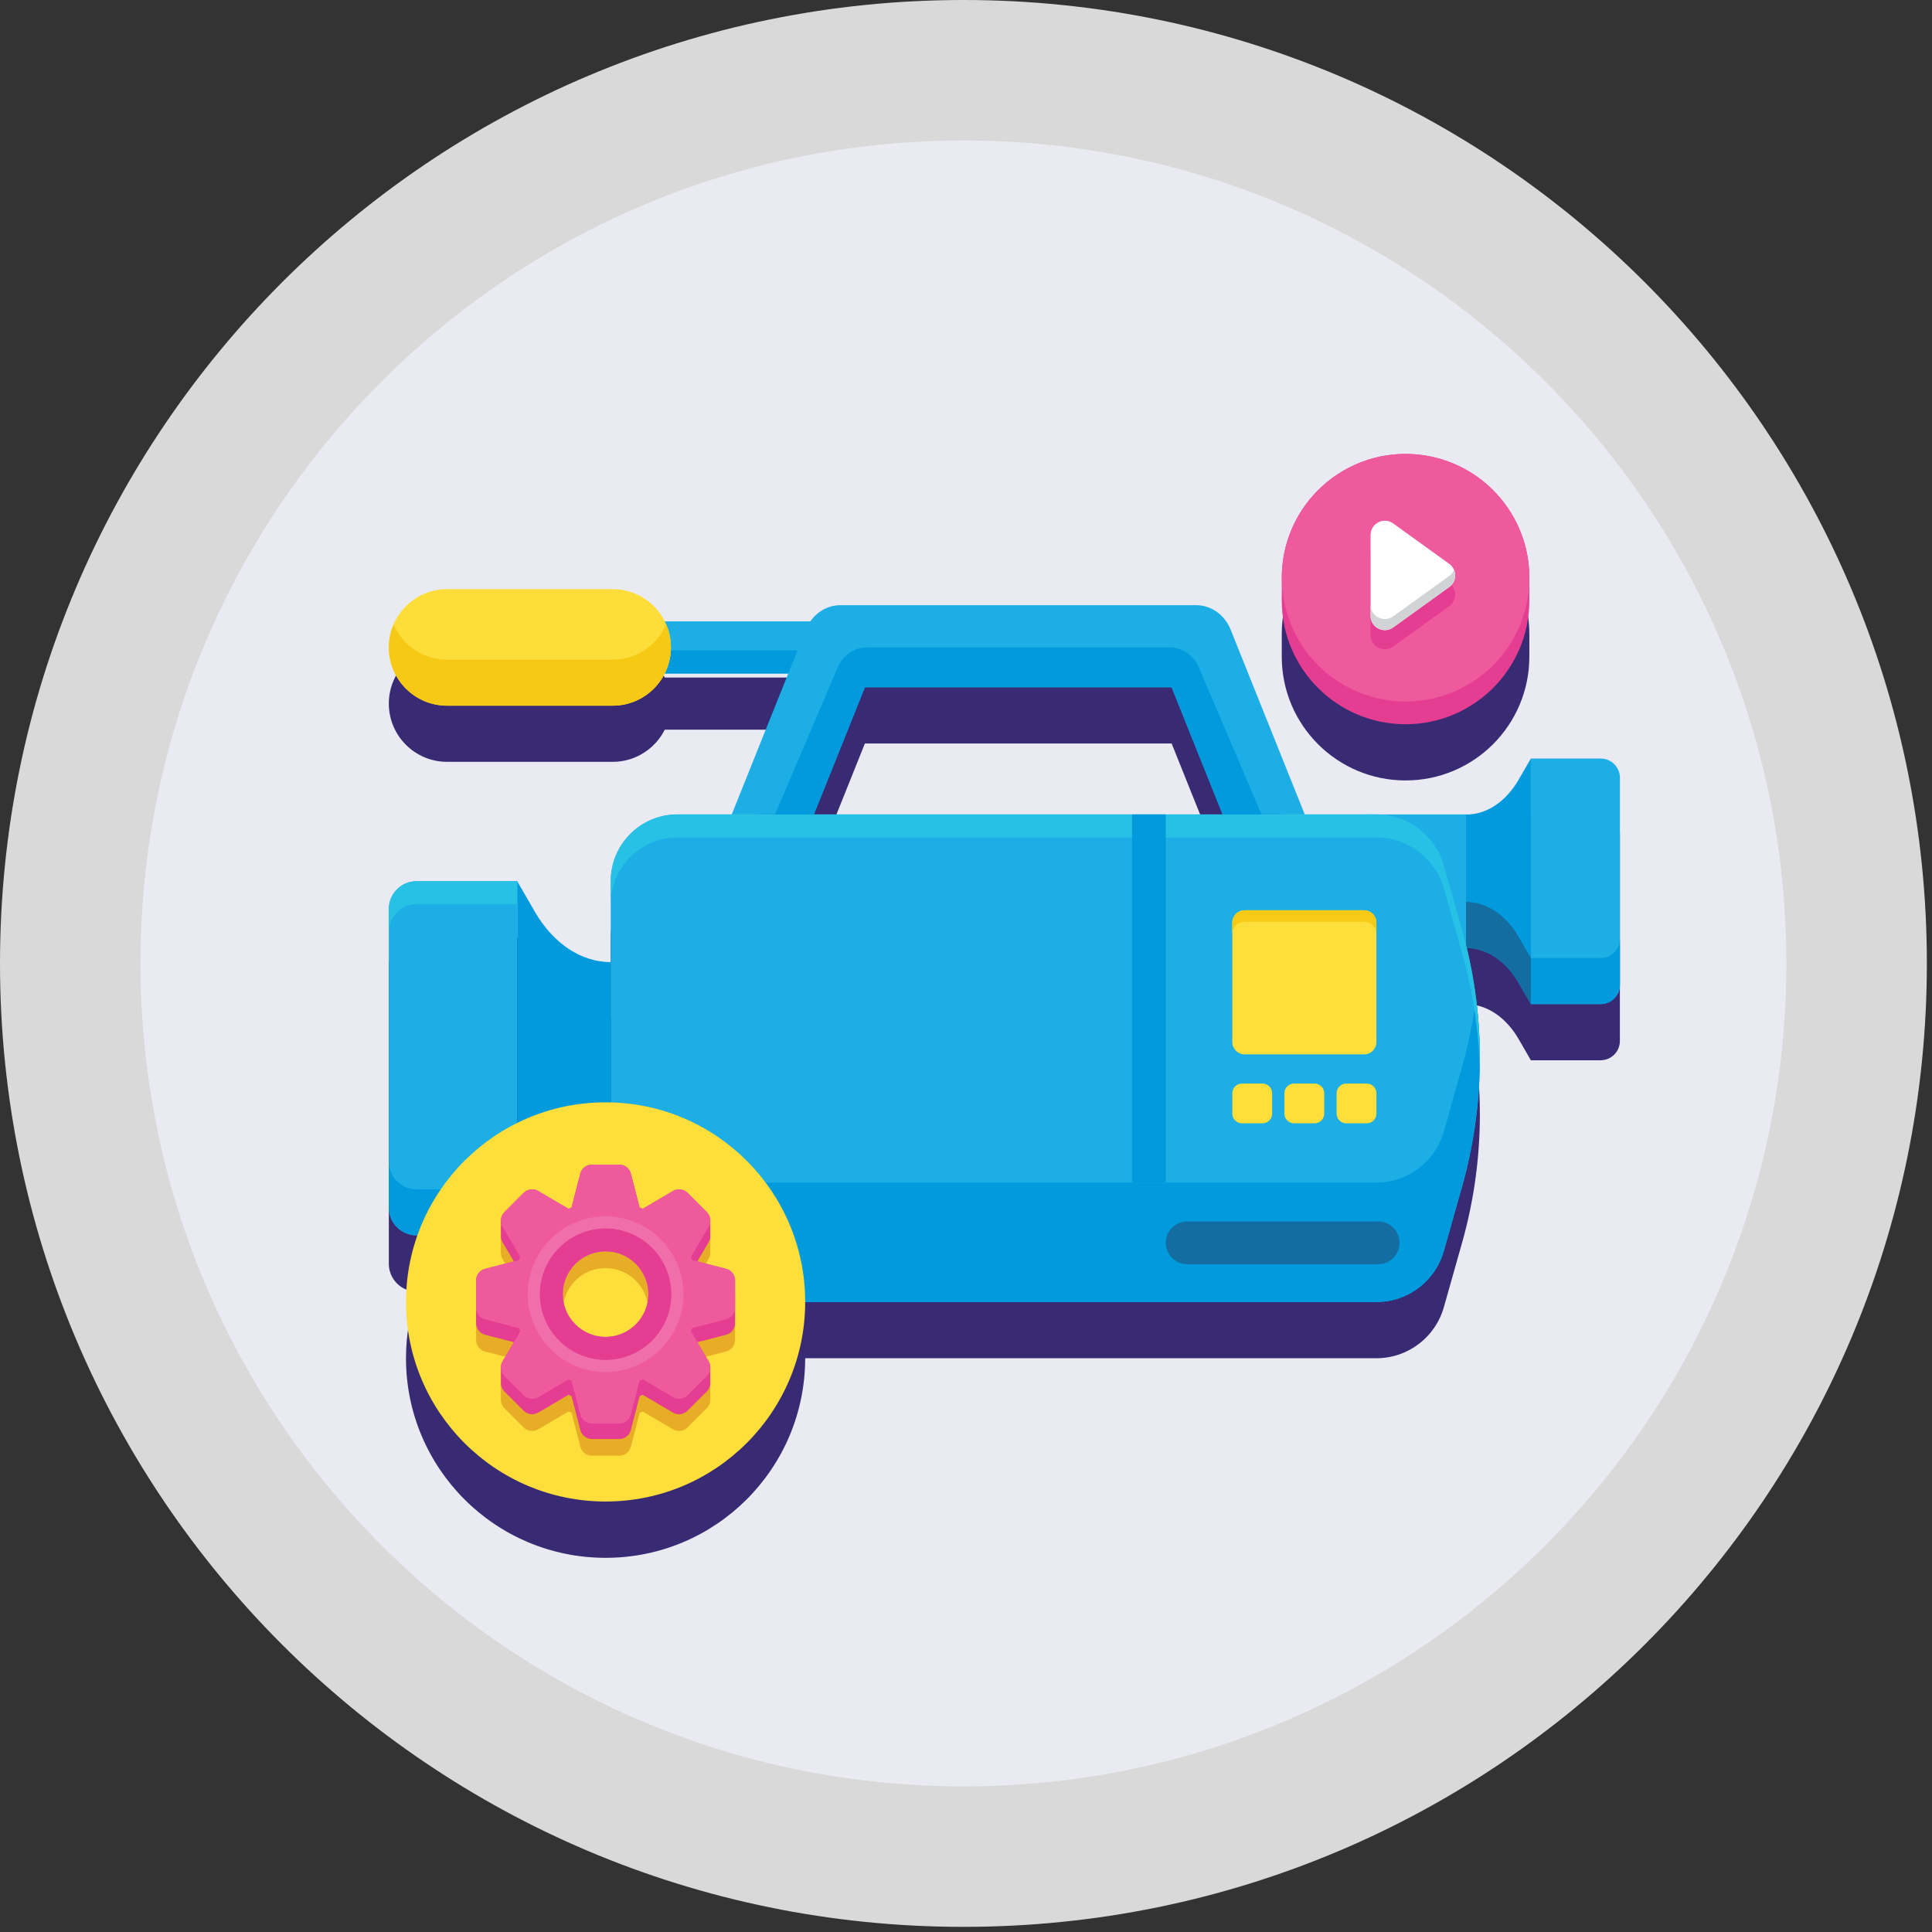
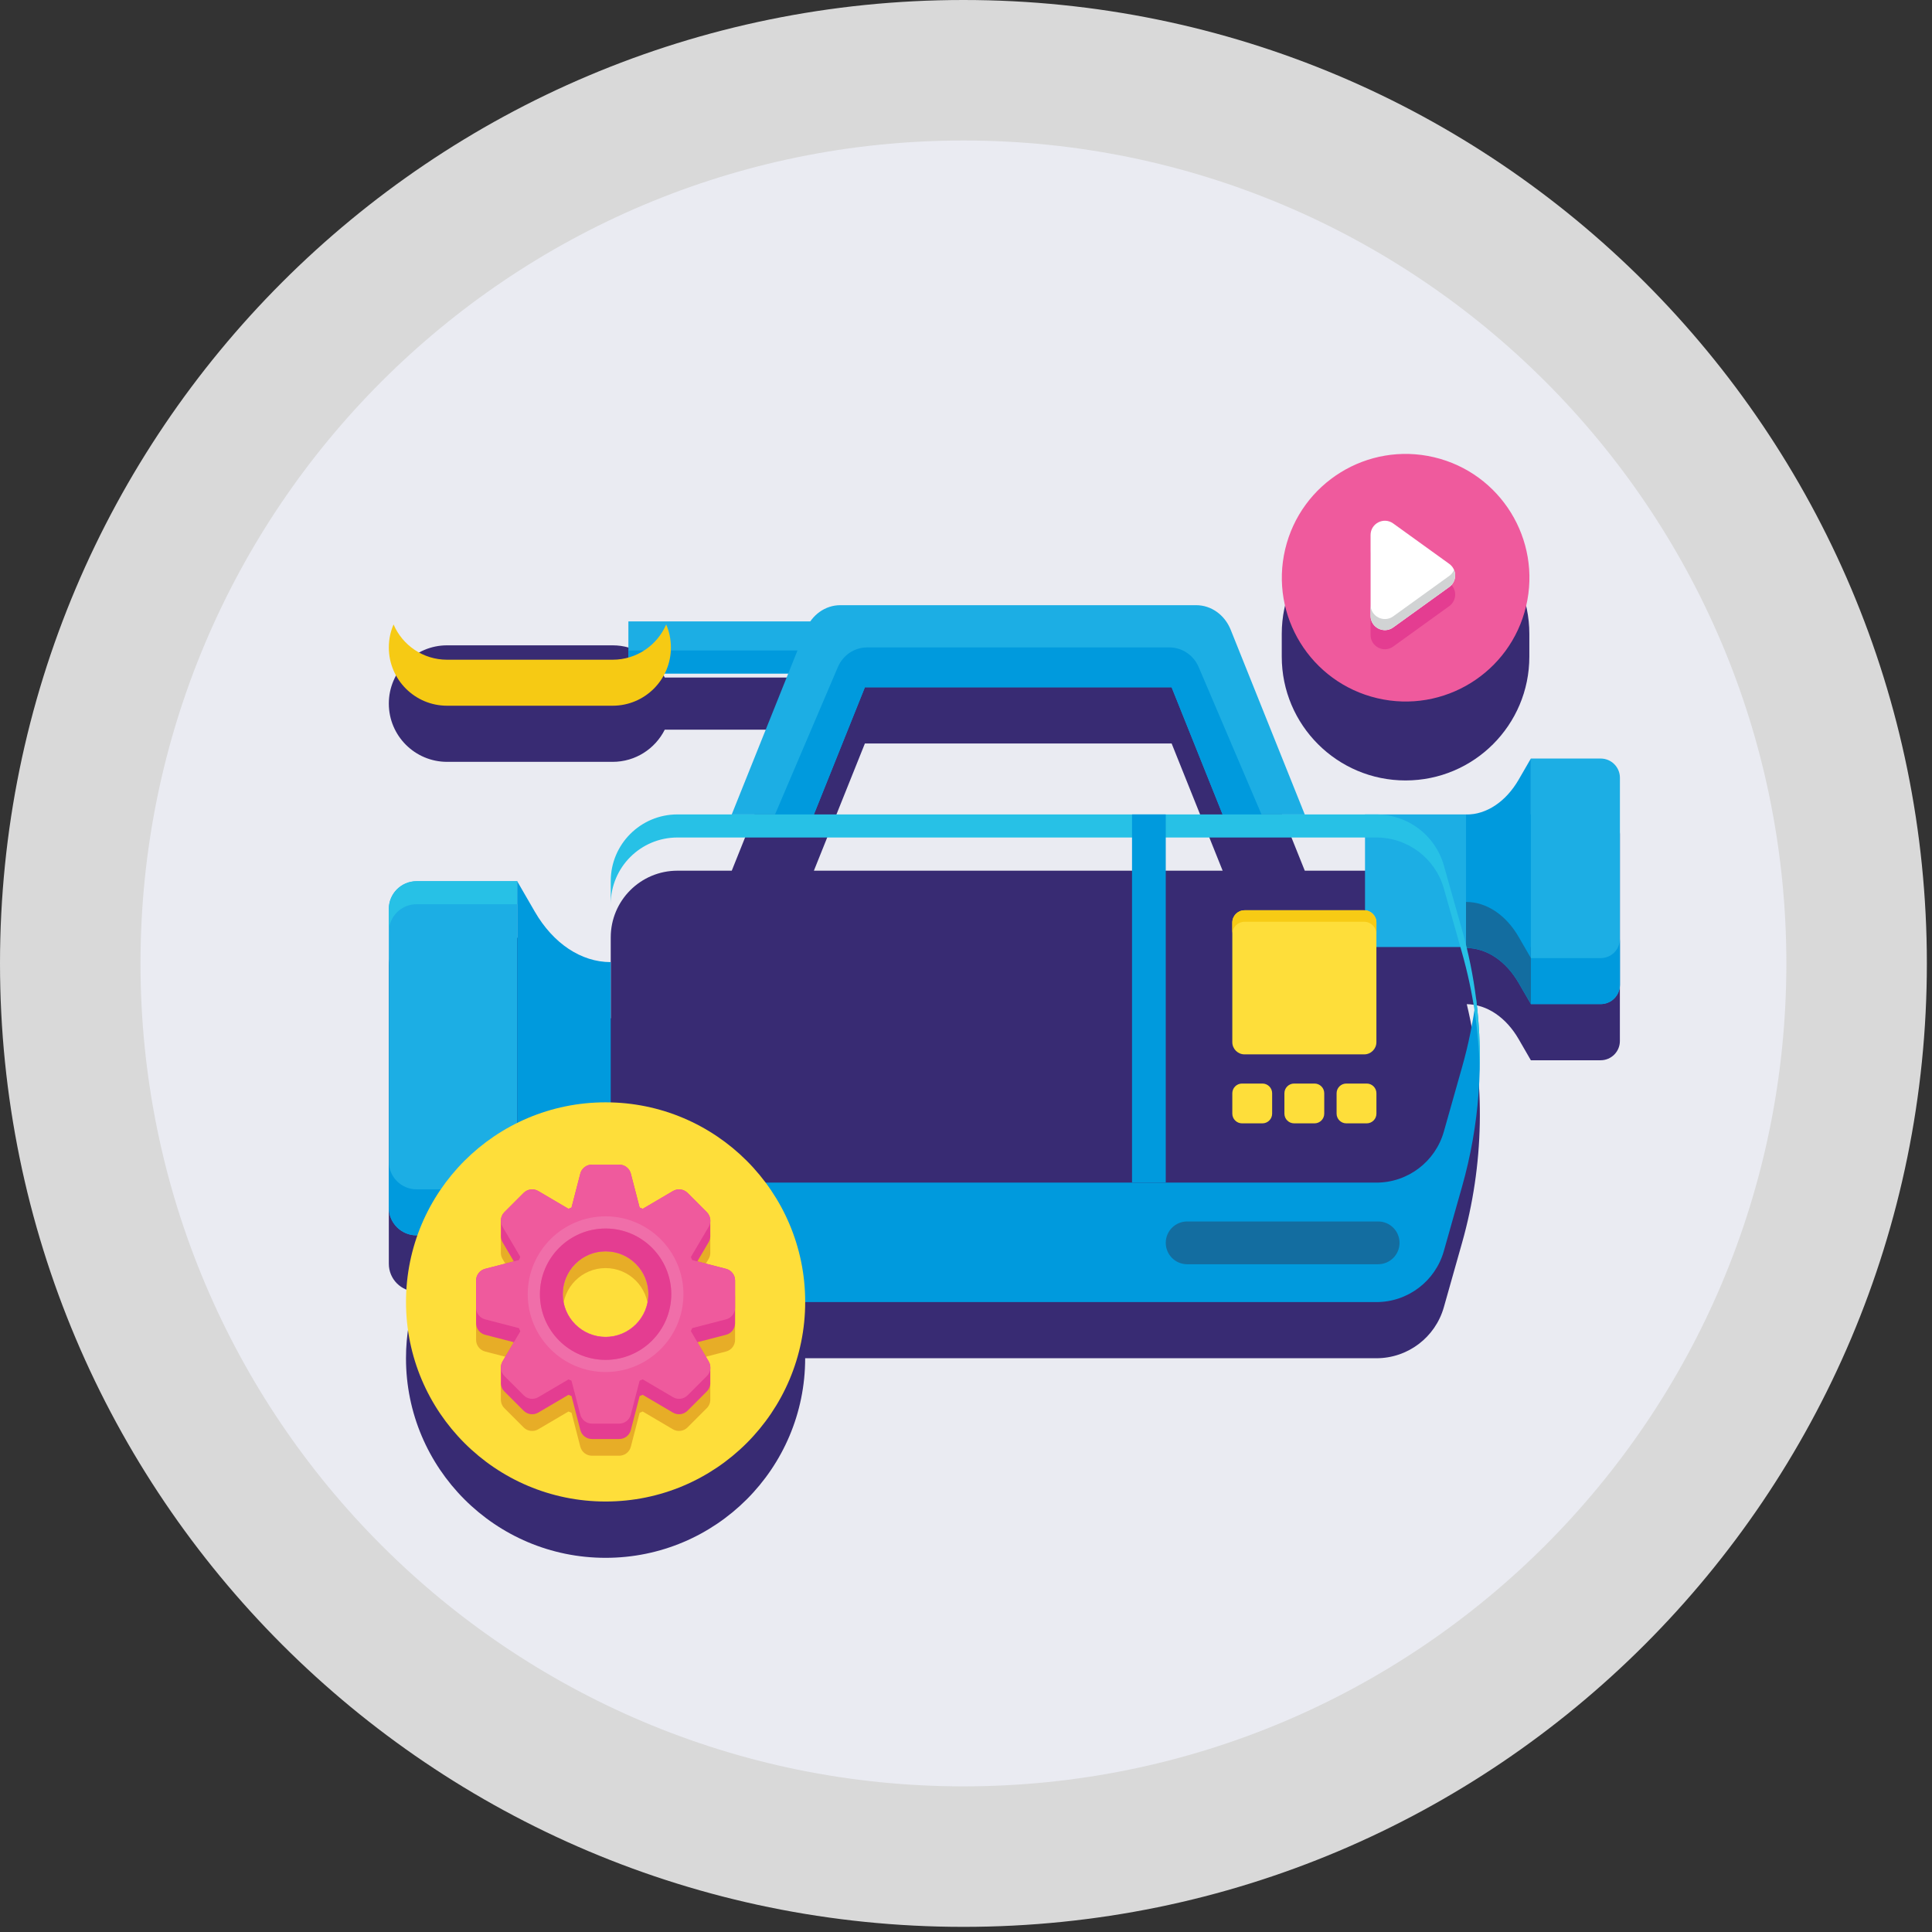
<svg xmlns="http://www.w3.org/2000/svg" width="94" height="94" viewBox="0 0 94 94" fill="none">
  <rect x="0" y="0" width="94" height="94" fill="#333333" stroke="none" />
  <g id="Group">
    <g id="Group_2">
      <g id="Group_3">
        <path id="Vector" d="M46.875 93.75C72.763 93.75 93.75 72.763 93.75 46.875C93.75 20.987 72.763 0 46.875 0C20.987 0 0 20.987 0 46.875C0 72.763 20.987 93.75 46.875 93.75Z" fill="#D9D9D9" />
        <path id="Vector_2" d="M46.875 86.914C68.988 86.914 86.914 68.988 86.914 46.875C86.914 24.762 68.988 6.836 46.875 6.836C24.762 6.836 6.836 24.762 6.836 46.875C6.836 68.988 24.762 86.914 46.875 86.914Z" fill="#EAEBF2" />
      </g>
    </g>
    <g id="Group_4">
      <path id="Vector_3" d="M77.878 39.638H74.483L73.891 40.663C73.296 41.692 72.408 42.31 71.461 42.363H63.483L59.88 33.378C59.589 32.651 58.931 32.182 58.203 32.182H40.883C40.305 32.182 39.77 32.478 39.429 32.965H32.344C31.878 32.036 30.918 31.398 29.808 31.398H21.753C20.188 31.398 18.918 32.668 18.918 34.233C18.918 35.798 20.188 37.067 21.753 37.067H29.809C30.918 37.067 31.878 36.43 32.344 35.501H38.355L35.603 42.363H32.96C31.167 42.363 29.715 43.816 29.715 45.608V49.544C28.277 49.544 26.917 48.639 26.019 47.086L25.165 45.609H20.268C19.523 45.609 18.918 46.213 18.918 46.959V61.489C18.918 62.235 19.522 62.84 20.268 62.84H20.309C19.949 63.854 19.753 64.946 19.753 66.084C19.753 71.447 24.101 75.795 29.465 75.795C34.828 75.795 39.175 71.447 39.175 66.084H66.968C68.494 66.084 69.833 65.07 70.249 63.602L70.549 62.541L70.844 61.497L71.135 60.469C72.209 56.677 72.285 52.678 71.365 48.857C72.348 48.872 73.276 49.497 73.891 50.561L74.483 51.586H77.878C78.395 51.586 78.814 51.166 78.814 50.65V40.575C78.814 40.057 78.395 39.638 77.878 39.638ZM39.599 42.363L42.081 36.173H57.005L59.487 42.363H39.599Z" fill="#382B73" />
      <path id="Vector_4" d="M68.386 37.972C71.712 37.972 74.409 35.275 74.409 31.949V30.843C74.409 27.517 71.712 24.82 68.386 24.82C65.06 24.82 62.363 27.517 62.363 30.843V31.949C62.363 35.275 65.06 37.972 68.386 37.972Z" fill="#382B73" />
    </g>
    <g id="Group_5">
      <g id="Group_6">
-         <path id="Vector_5" d="M71.135 57.73L70.844 58.758L70.549 59.802L70.249 60.863C69.833 62.331 68.494 63.345 66.968 63.345H32.96C31.167 63.345 29.715 61.893 29.715 60.1V42.87C29.715 41.077 31.167 39.625 32.96 39.625H66.968C68.494 39.625 69.833 40.639 70.249 42.107L71.135 45.241C72.291 49.323 72.291 53.647 71.135 57.73Z" fill="#1CAEE4" />
        <path id="Vector_6" d="M71.135 51.924L70.844 52.952L70.549 53.996L70.249 55.057C69.833 56.525 68.494 57.539 66.968 57.539H32.96C31.167 57.539 29.715 56.087 29.715 54.294V60.107C29.715 61.9 31.167 63.352 32.96 63.352H66.968C68.494 63.352 69.833 62.338 70.249 60.87L70.549 59.808L70.844 58.764L71.135 57.736C71.981 54.752 72.207 51.639 71.817 48.586C71.673 49.71 71.447 50.825 71.135 51.924Z" fill="#009ADD" />
        <path id="Vector_7" d="M25.165 60.106H20.268C19.523 60.106 18.918 59.502 18.918 58.756V44.225C18.918 43.479 19.522 42.875 20.268 42.875H25.165V60.106Z" fill="#1CAEE4" />
        <path id="Vector_8" d="M20.268 42.875C19.522 42.875 18.918 43.479 18.918 44.225V45.344C18.918 44.598 19.522 43.994 20.268 43.994H25.165V42.875H20.268Z" fill="#27C1E6" />
        <path id="Vector_9" d="M18.918 56.516V58.754C18.918 59.499 19.522 60.103 20.268 60.103H25.165V57.866H20.268C19.522 57.866 18.918 57.261 18.918 56.516Z" fill="#009ADD" />
        <path id="Vector_10" d="M29.714 56.169C28.276 56.169 26.916 57.074 26.018 58.628L25.164 60.105V42.875L26.018 44.352C26.916 45.907 28.276 46.811 29.714 46.811V56.169Z" fill="#009ADD" />
        <path id="Vector_11" d="M26.018 56.388L25.164 57.866V60.103L26.018 58.626C26.916 57.072 28.276 56.168 29.714 56.168V53.93C28.276 53.93 26.916 54.834 26.018 56.388Z" fill="#136DA0" />
        <path id="Vector_12" d="M43.59 30.234H30.574V32.77H43.59V30.234Z" fill="#1CAEE4" />
        <path id="Vector_13" d="M43.59 31.648H30.574V32.767H43.59V31.648Z" fill="#009ADD" />
        <path id="Vector_14" d="M75.066 39.625H66.414V46.077H75.066V39.625Z" fill="#1CAEE4" />
        <path id="Vector_15" d="M74.484 48.853H77.88C78.397 48.853 78.816 48.434 78.816 47.917V37.842C78.816 37.325 78.397 36.906 77.88 36.906H74.484V48.853Z" fill="#1CAEE4" />
        <path id="Vector_16" d="M77.88 46.616H74.484V48.853H77.88C78.397 48.853 78.816 48.434 78.816 47.918V45.68C78.816 46.197 78.397 46.616 77.88 46.616Z" fill="#009ADD" />
        <path id="Vector_17" d="M71.328 46.123C72.325 46.123 73.268 46.751 73.891 47.828L74.483 48.852V36.906L73.891 37.931C73.268 39.008 72.325 39.635 71.328 39.635V46.123Z" fill="#009ADD" />
        <path id="Vector_18" d="M71.328 43.883V46.12C72.325 46.12 73.268 46.748 73.891 47.825L74.483 48.849V46.611L73.891 45.587C73.268 44.51 72.325 43.883 71.328 43.883Z" fill="#136DA0" />
        <path id="Vector_19" d="M25.165 57.867H23.523V60.107H25.165V57.867Z" fill="#F6CA14" />
-         <path id="Vector_20" d="M29.808 34.333H21.753C20.187 34.333 18.918 33.064 18.918 31.498C18.918 29.933 20.187 28.664 21.753 28.664H29.808C31.374 28.664 32.643 29.933 32.643 31.498C32.643 33.064 31.374 34.333 29.808 34.333Z" fill="#FDDD3A" />
        <path id="Vector_21" d="M29.808 32.098H21.752C20.584 32.098 19.582 31.392 19.148 30.383C19 30.726 18.918 31.104 18.918 31.502C18.918 33.067 20.187 34.336 21.752 34.336H29.808C31.374 34.336 32.643 33.067 32.643 31.502C32.643 31.104 32.56 30.726 32.413 30.383C31.979 31.392 30.976 32.098 29.808 32.098Z" fill="#F6CA14" />
        <path id="Vector_22" d="M39.598 39.627L42.08 33.437H57.004L59.486 39.627H63.482L59.879 30.642C59.588 29.915 58.929 29.445 58.202 29.445H40.882C40.154 29.445 39.495 29.915 39.204 30.642L35.602 39.627H39.598Z" fill="#1CAEE4" />
        <path id="Vector_23" d="M56.896 31.5H42.19C41.572 31.5 41.013 31.875 40.766 32.456L37.707 39.63H39.599L42.081 33.441H57.005L59.486 39.63H61.379L58.32 32.456C58.073 31.875 57.513 31.5 56.896 31.5Z" fill="#009ADD" />
        <path id="Vector_24" d="M32.96 40.748H66.968C68.494 40.748 69.833 41.761 70.249 43.229L71.135 46.363C71.662 48.223 71.948 50.132 71.995 52.047C72.05 49.758 71.765 47.464 71.135 45.241L70.249 42.107C69.833 40.639 68.494 39.625 66.968 39.625H32.96C31.167 39.625 29.715 41.077 29.715 42.87V43.993C29.715 42.2 31.168 40.748 32.96 40.748Z" fill="#27C1E6" />
        <path id="Vector_25" d="M56.719 39.625H55.078V57.532H56.719V39.625Z" fill="#009ADD" />
        <path id="Vector_26" d="M66.372 51.3H60.553C60.224 51.3 59.957 51.033 59.957 50.704V44.886C59.957 44.556 60.224 44.289 60.553 44.289H66.372C66.701 44.289 66.968 44.556 66.968 44.886V50.704C66.968 51.033 66.702 51.3 66.372 51.3Z" fill="#FEDE3A" />
        <path id="Vector_27" d="M66.372 44.289H60.553C60.224 44.289 59.957 44.556 59.957 44.886V45.445C59.957 45.116 60.224 44.848 60.553 44.848H66.372C66.701 44.848 66.968 45.116 66.968 45.445V44.886C66.968 44.556 66.702 44.289 66.372 44.289Z" fill="#F7CB15" />
        <path id="Vector_28" d="M67.053 61.51H57.759C57.184 61.51 56.719 61.044 56.719 60.47C56.719 59.895 57.184 59.43 57.759 59.43H67.053C67.628 59.43 68.093 59.895 68.093 60.47C68.093 61.044 67.628 61.51 67.053 61.51Z" fill="#136DA0" />
        <path id="Vector_29" d="M61.421 54.656H60.431C60.169 54.656 59.957 54.444 59.957 54.183V53.192C59.957 52.931 60.169 52.719 60.431 52.719H61.421C61.683 52.719 61.895 52.931 61.895 53.192V54.183C61.895 54.444 61.682 54.656 61.421 54.656Z" fill="#FEDE3A" />
        <path id="Vector_30" d="M63.956 54.656H62.966C62.704 54.656 62.492 54.444 62.492 54.183V53.192C62.492 52.931 62.704 52.719 62.966 52.719H63.956C64.218 52.719 64.43 52.931 64.43 53.192V54.183C64.43 54.444 64.218 54.656 63.956 54.656Z" fill="#FEDE3A" />
        <path id="Vector_31" d="M66.495 54.656H65.505C65.243 54.656 65.031 54.444 65.031 54.183V53.192C65.031 52.931 65.243 52.719 65.505 52.719H66.495C66.757 52.719 66.969 52.931 66.969 53.192V54.183C66.969 54.444 66.757 54.656 66.495 54.656Z" fill="#FEDE3A" />
      </g>
      <g id="Group_7">
        <g id="Group_8">
-           <path id="Vector_32" d="M62.363 29.215C62.363 32.541 65.06 35.237 68.386 35.237C71.712 35.237 74.409 32.541 74.409 29.215V28.109C74.409 24.782 71.712 22.086 68.386 22.086C65.06 22.086 62.363 24.782 62.363 28.109V29.215Z" fill="#E43D91" />
          <path id="Vector_33" d="M74.251 29.493C75.015 26.256 73.011 23.012 69.774 22.247C66.537 21.483 63.293 23.488 62.529 26.725C61.764 29.962 63.769 33.206 67.006 33.97C70.243 34.734 73.487 32.73 74.251 29.493Z" fill="#EF5A9D" />
        </g>
        <g id="Group_9">
          <path id="Vector_34" d="M66.684 30.893V26.962C66.684 26.395 67.325 26.067 67.785 26.398L70.512 28.364C70.897 28.641 70.897 29.214 70.512 29.491L67.785 31.457C67.325 31.789 66.684 31.46 66.684 30.893Z" fill="#E43D91" />
          <path id="Vector_35" d="M66.684 29.964V26.032C66.684 25.466 67.325 25.137 67.785 25.468L70.512 27.434C70.897 27.712 70.897 28.284 70.512 28.562L67.785 30.528C67.325 30.859 66.684 30.53 66.684 29.964Z" fill="white" />
          <path id="Vector_36" d="M70.512 28.021L67.785 29.988C67.325 30.319 66.684 29.99 66.684 29.424V29.961C66.684 30.528 67.325 30.856 67.785 30.525L70.512 28.559C70.787 28.36 70.862 28.011 70.743 27.727C70.696 27.84 70.621 27.943 70.512 28.021Z" fill="#D1D3D4" />
        </g>
      </g>
      <g id="Group_10">
        <path id="Vector_37" d="M29.465 73.055C34.828 73.055 39.176 68.707 39.176 63.344C39.176 57.98 34.828 53.633 29.465 53.633C24.102 53.633 19.754 57.98 19.754 63.344C19.754 68.707 24.102 73.055 29.465 73.055Z" fill="#FEDE3A" />
        <path id="Vector_38" d="M35.762 63.059C35.761 63.049 35.759 63.039 35.758 63.029C35.752 62.985 35.741 62.943 35.725 62.903C35.725 62.902 35.724 62.901 35.724 62.9C35.724 62.9 35.724 62.899 35.723 62.898C35.656 62.729 35.511 62.596 35.327 62.548L33.928 62.186L34.478 61.251C34.531 61.162 34.557 61.063 34.559 60.965C34.559 60.959 34.559 60.955 34.559 60.95V60.244C34.559 60.241 34.559 60.237 34.559 60.234C34.565 60.108 34.531 59.982 34.458 59.875L34.457 59.874C34.453 59.869 34.45 59.864 34.446 59.858C34.444 59.855 34.441 59.852 34.439 59.848C34.438 59.846 34.436 59.845 34.434 59.843C34.42 59.825 34.405 59.807 34.388 59.791L33.451 58.853C33.333 58.736 33.175 58.677 33.017 58.682C32.922 58.685 32.827 58.712 32.74 58.763L31.271 59.628C31.221 59.606 31.172 59.585 31.121 59.565L30.694 57.915C30.647 57.734 30.518 57.591 30.354 57.522C30.309 57.504 30.261 57.49 30.211 57.483C30.203 57.482 30.194 57.48 30.186 57.48C30.166 57.478 30.147 57.477 30.127 57.477H28.801C28.782 57.477 28.764 57.478 28.746 57.479C28.735 57.48 28.725 57.482 28.715 57.483C28.666 57.49 28.618 57.504 28.573 57.523C28.409 57.592 28.281 57.734 28.234 57.914L27.807 59.565C27.757 59.584 27.707 59.605 27.657 59.627L26.188 58.763C26.102 58.712 26.006 58.685 25.911 58.682C25.753 58.677 25.595 58.735 25.477 58.853L24.54 59.79C24.523 59.807 24.508 59.825 24.494 59.843C24.492 59.844 24.491 59.846 24.489 59.848C24.487 59.851 24.484 59.855 24.482 59.858C24.478 59.863 24.475 59.868 24.471 59.873L24.47 59.875C24.398 59.981 24.363 60.108 24.369 60.234C24.369 60.237 24.369 60.24 24.369 60.243V60.964C24.371 61.062 24.397 61.161 24.45 61.251L25 62.185L23.602 62.548C23.445 62.588 23.317 62.691 23.241 62.824C23.236 62.832 23.232 62.84 23.228 62.848C23.224 62.855 23.22 62.863 23.217 62.871C23.194 62.921 23.178 62.973 23.17 63.029C23.169 63.039 23.168 63.049 23.167 63.059C23.165 63.077 23.164 63.096 23.164 63.114V65.19C23.164 65.457 23.344 65.689 23.602 65.756L25 66.118L24.45 67.053C24.39 67.154 24.364 67.268 24.37 67.379C24.37 67.381 24.37 67.382 24.37 67.384V68.075C24.363 68.234 24.422 68.394 24.54 68.513L25.478 69.451C25.666 69.639 25.959 69.677 26.188 69.541L27.658 68.676C27.707 68.697 27.757 68.718 27.808 68.737L28.235 70.389C28.302 70.647 28.535 70.827 28.801 70.827H30.127C30.394 70.827 30.627 70.647 30.693 70.389L31.121 68.737C31.171 68.718 31.221 68.697 31.271 68.676L32.74 69.541C32.97 69.676 33.262 69.639 33.45 69.451L34.388 68.513C34.507 68.394 34.566 68.234 34.559 68.075V67.384C34.559 67.382 34.559 67.381 34.559 67.379C34.565 67.268 34.538 67.154 34.478 67.053L33.928 66.118L35.326 65.756C35.584 65.689 35.764 65.457 35.764 65.19V63.114C35.764 63.096 35.763 63.077 35.762 63.059ZM27.384 63.777C27.384 62.629 28.315 61.698 29.464 61.698C30.612 61.698 31.543 62.629 31.543 63.777C31.543 64.926 30.612 65.857 29.464 65.857C28.316 65.857 27.384 64.926 27.384 63.777Z" fill="#E7AD27" />
        <g id="Group_11">
          <g id="Group_12">
            <g id="Group_13">
              <path id="Vector_39" d="M34.558 59.431C34.559 59.426 34.558 59.422 34.558 59.417C34.559 59.409 34.558 59.402 34.558 59.395C34.558 59.382 34.557 59.37 34.557 59.357C34.548 59.218 34.493 59.082 34.388 58.977L33.451 58.04C33.262 57.852 32.97 57.814 32.741 57.95L31.271 58.815C31.221 58.793 31.172 58.773 31.121 58.754L30.693 57.102C30.627 56.844 30.393 56.664 30.127 56.664H28.801C28.534 56.664 28.301 56.844 28.234 57.102L27.807 58.754C27.757 58.773 27.707 58.793 27.657 58.815L26.188 57.95C25.958 57.814 25.666 57.852 25.477 58.04L24.54 58.977C24.436 59.082 24.38 59.218 24.372 59.357C24.37 59.37 24.37 59.382 24.37 59.395C24.37 59.402 24.369 59.409 24.37 59.417C24.37 59.422 24.369 59.426 24.37 59.431V60.151C24.372 60.25 24.397 60.348 24.45 60.438L25 61.373L23.602 61.735C23.344 61.802 23.164 62.035 23.164 62.301V64.377C23.164 64.644 23.344 64.877 23.602 64.943L25.001 65.305L24.45 66.24C24.396 66.332 24.371 66.434 24.37 66.536C24.37 66.538 24.37 66.54 24.37 66.541C24.369 66.546 24.37 66.551 24.37 66.556C24.369 66.561 24.37 66.566 24.37 66.571V67.262C24.363 67.422 24.422 67.582 24.54 67.7L25.478 68.638C25.667 68.827 25.959 68.864 26.188 68.729L27.658 67.864C27.707 67.885 27.757 67.906 27.808 67.925L28.235 69.577C28.302 69.835 28.535 70.015 28.801 70.015H30.127C30.394 70.015 30.627 69.835 30.693 69.577L31.121 67.925C31.171 67.906 31.221 67.885 31.271 67.864L32.74 68.729C32.97 68.864 33.262 68.827 33.45 68.638L34.388 67.7C34.507 67.582 34.566 67.421 34.559 67.262V66.571C34.559 66.566 34.559 66.561 34.559 66.556C34.559 66.551 34.559 66.546 34.559 66.541C34.559 66.54 34.558 66.538 34.558 66.536C34.558 66.434 34.533 66.332 34.478 66.24L33.928 65.305L35.326 64.943C35.584 64.877 35.764 64.644 35.764 64.377V62.301C35.764 62.035 35.584 61.802 35.327 61.735L33.928 61.373L34.478 60.438C34.531 60.348 34.557 60.25 34.559 60.151C34.559 60.146 34.559 60.141 34.559 60.136L34.558 59.431ZM29.464 65.052C28.313 65.052 27.376 64.115 27.376 62.964C27.376 61.812 28.313 60.876 29.464 60.876C30.615 60.876 31.552 61.812 31.552 62.964C31.552 64.115 30.615 65.052 29.464 65.052Z" fill="#E43D91" />
              <g id="Group_14">
                <path id="Vector_40" d="M29.463 58.438C26.964 58.438 24.938 60.464 24.938 62.963C24.938 65.462 26.964 67.488 29.463 67.488C31.962 67.488 33.988 65.462 33.988 62.963C33.988 60.464 31.962 58.438 29.463 58.438ZM29.463 65.042C28.314 65.042 27.384 64.111 27.384 62.963C27.384 61.815 28.314 60.884 29.463 60.884C30.611 60.884 31.542 61.815 31.542 62.963C31.542 64.111 30.611 65.042 29.463 65.042Z" fill="#EF5A9D" />
                <g id="Group_15">
                  <g id="Group_16">
                    <path id="Vector_41" d="M30.576 59.57H28.351C27.968 59.57 27.689 59.209 27.785 58.839L28.234 57.102C28.301 56.844 28.534 56.664 28.8 56.664H30.127C30.393 56.664 30.626 56.844 30.692 57.102L31.142 58.839C31.237 59.209 30.958 59.57 30.576 59.57Z" fill="#EF5A9D" />
                    <path id="Vector_42" d="M28.351 66.359H30.576C30.958 66.359 31.238 66.72 31.142 67.091L30.692 68.827C30.625 69.085 30.393 69.265 30.126 69.265H28.8C28.534 69.265 28.301 69.085 28.234 68.827L27.784 67.091C27.689 66.72 27.968 66.359 28.351 66.359Z" fill="#EF5A9D" />
                  </g>
                  <g id="Group_17">
                    <path id="Vector_43" d="M32.859 64.076V61.851C32.859 61.468 33.22 61.189 33.591 61.285L35.327 61.734C35.585 61.801 35.765 62.034 35.765 62.3V63.627C35.765 63.893 35.585 64.126 35.327 64.192L33.591 64.642C33.22 64.738 32.859 64.458 32.859 64.076Z" fill="#EF5A9D" />
                    <path id="Vector_44" d="M26.07 61.851V64.076C26.07 64.458 25.709 64.738 25.339 64.642L23.602 64.192C23.344 64.126 23.164 63.893 23.164 63.626V62.3C23.164 62.034 23.344 61.801 23.602 61.734L25.339 61.285C25.709 61.189 26.07 61.468 26.07 61.851Z" fill="#EF5A9D" />
                  </g>
                  <g id="Group_18">
                    <path id="Vector_45" d="M32.655 61.349L31.081 59.775C30.811 59.505 30.869 59.052 31.198 58.858L32.744 57.948C32.973 57.813 33.266 57.85 33.454 58.039L34.392 58.977C34.58 59.165 34.617 59.457 34.482 59.687L33.572 61.232C33.379 61.561 32.926 61.619 32.655 61.349Z" fill="#EF5A9D" />
                    <path id="Vector_46" d="M26.279 64.578L27.853 66.151C28.123 66.421 28.066 66.875 27.736 67.069L26.191 67.978C25.961 68.114 25.669 68.077 25.48 67.888L24.543 66.95C24.354 66.762 24.317 66.469 24.452 66.24L25.362 64.695C25.555 64.365 26.009 64.307 26.279 64.578Z" fill="#EF5A9D" />
                  </g>
                  <g id="Group_19">
                    <path id="Vector_47" d="M31.082 66.151L32.655 64.578C32.925 64.307 33.379 64.365 33.573 64.694L34.482 66.24C34.618 66.469 34.581 66.762 34.392 66.95L33.454 67.888C33.265 68.076 32.973 68.114 32.744 67.978L31.198 67.069C30.869 66.874 30.811 66.421 31.082 66.151Z" fill="#EF5A9D" />
                    <path id="Vector_48" d="M27.853 59.775L26.279 61.349C26.009 61.619 25.556 61.562 25.362 61.232L24.452 59.687C24.317 59.457 24.354 59.165 24.543 58.977L25.48 58.039C25.669 57.85 25.961 57.813 26.191 57.948L27.736 58.858C28.066 59.052 28.123 59.505 27.853 59.775Z" fill="#EF5A9D" />
                  </g>
                </g>
                <g id="Group_20">
                  <path id="Vector_49" d="M29.464 66.755C27.375 66.755 25.676 65.056 25.676 62.968C25.676 60.879 27.375 59.18 29.464 59.18C31.552 59.18 33.252 60.879 33.252 62.968C33.252 65.056 31.552 66.755 29.464 66.755ZM29.464 59.772C27.702 59.772 26.268 61.206 26.268 62.968C26.268 64.73 27.702 66.163 29.464 66.163C31.225 66.163 32.659 64.73 32.659 62.968C32.659 61.206 31.225 59.772 29.464 59.772Z" fill="#F06EA9" />
                </g>
                <g id="Group_21">
                  <path id="Vector_50" d="M29.465 66.164C27.703 66.164 26.27 64.731 26.27 62.969C26.27 61.207 27.703 59.773 29.465 59.773C31.227 59.773 32.66 61.207 32.66 62.969C32.66 64.731 31.227 66.164 29.465 66.164ZM29.465 60.88C28.314 60.88 27.377 61.817 27.377 62.968C27.377 64.12 28.314 65.056 29.465 65.056C30.616 65.056 31.553 64.12 31.553 62.968C31.553 61.817 30.616 60.88 29.465 60.88Z" fill="#E43D91" />
                </g>
              </g>
            </g>
          </g>
        </g>
      </g>
    </g>
  </g>
</svg>